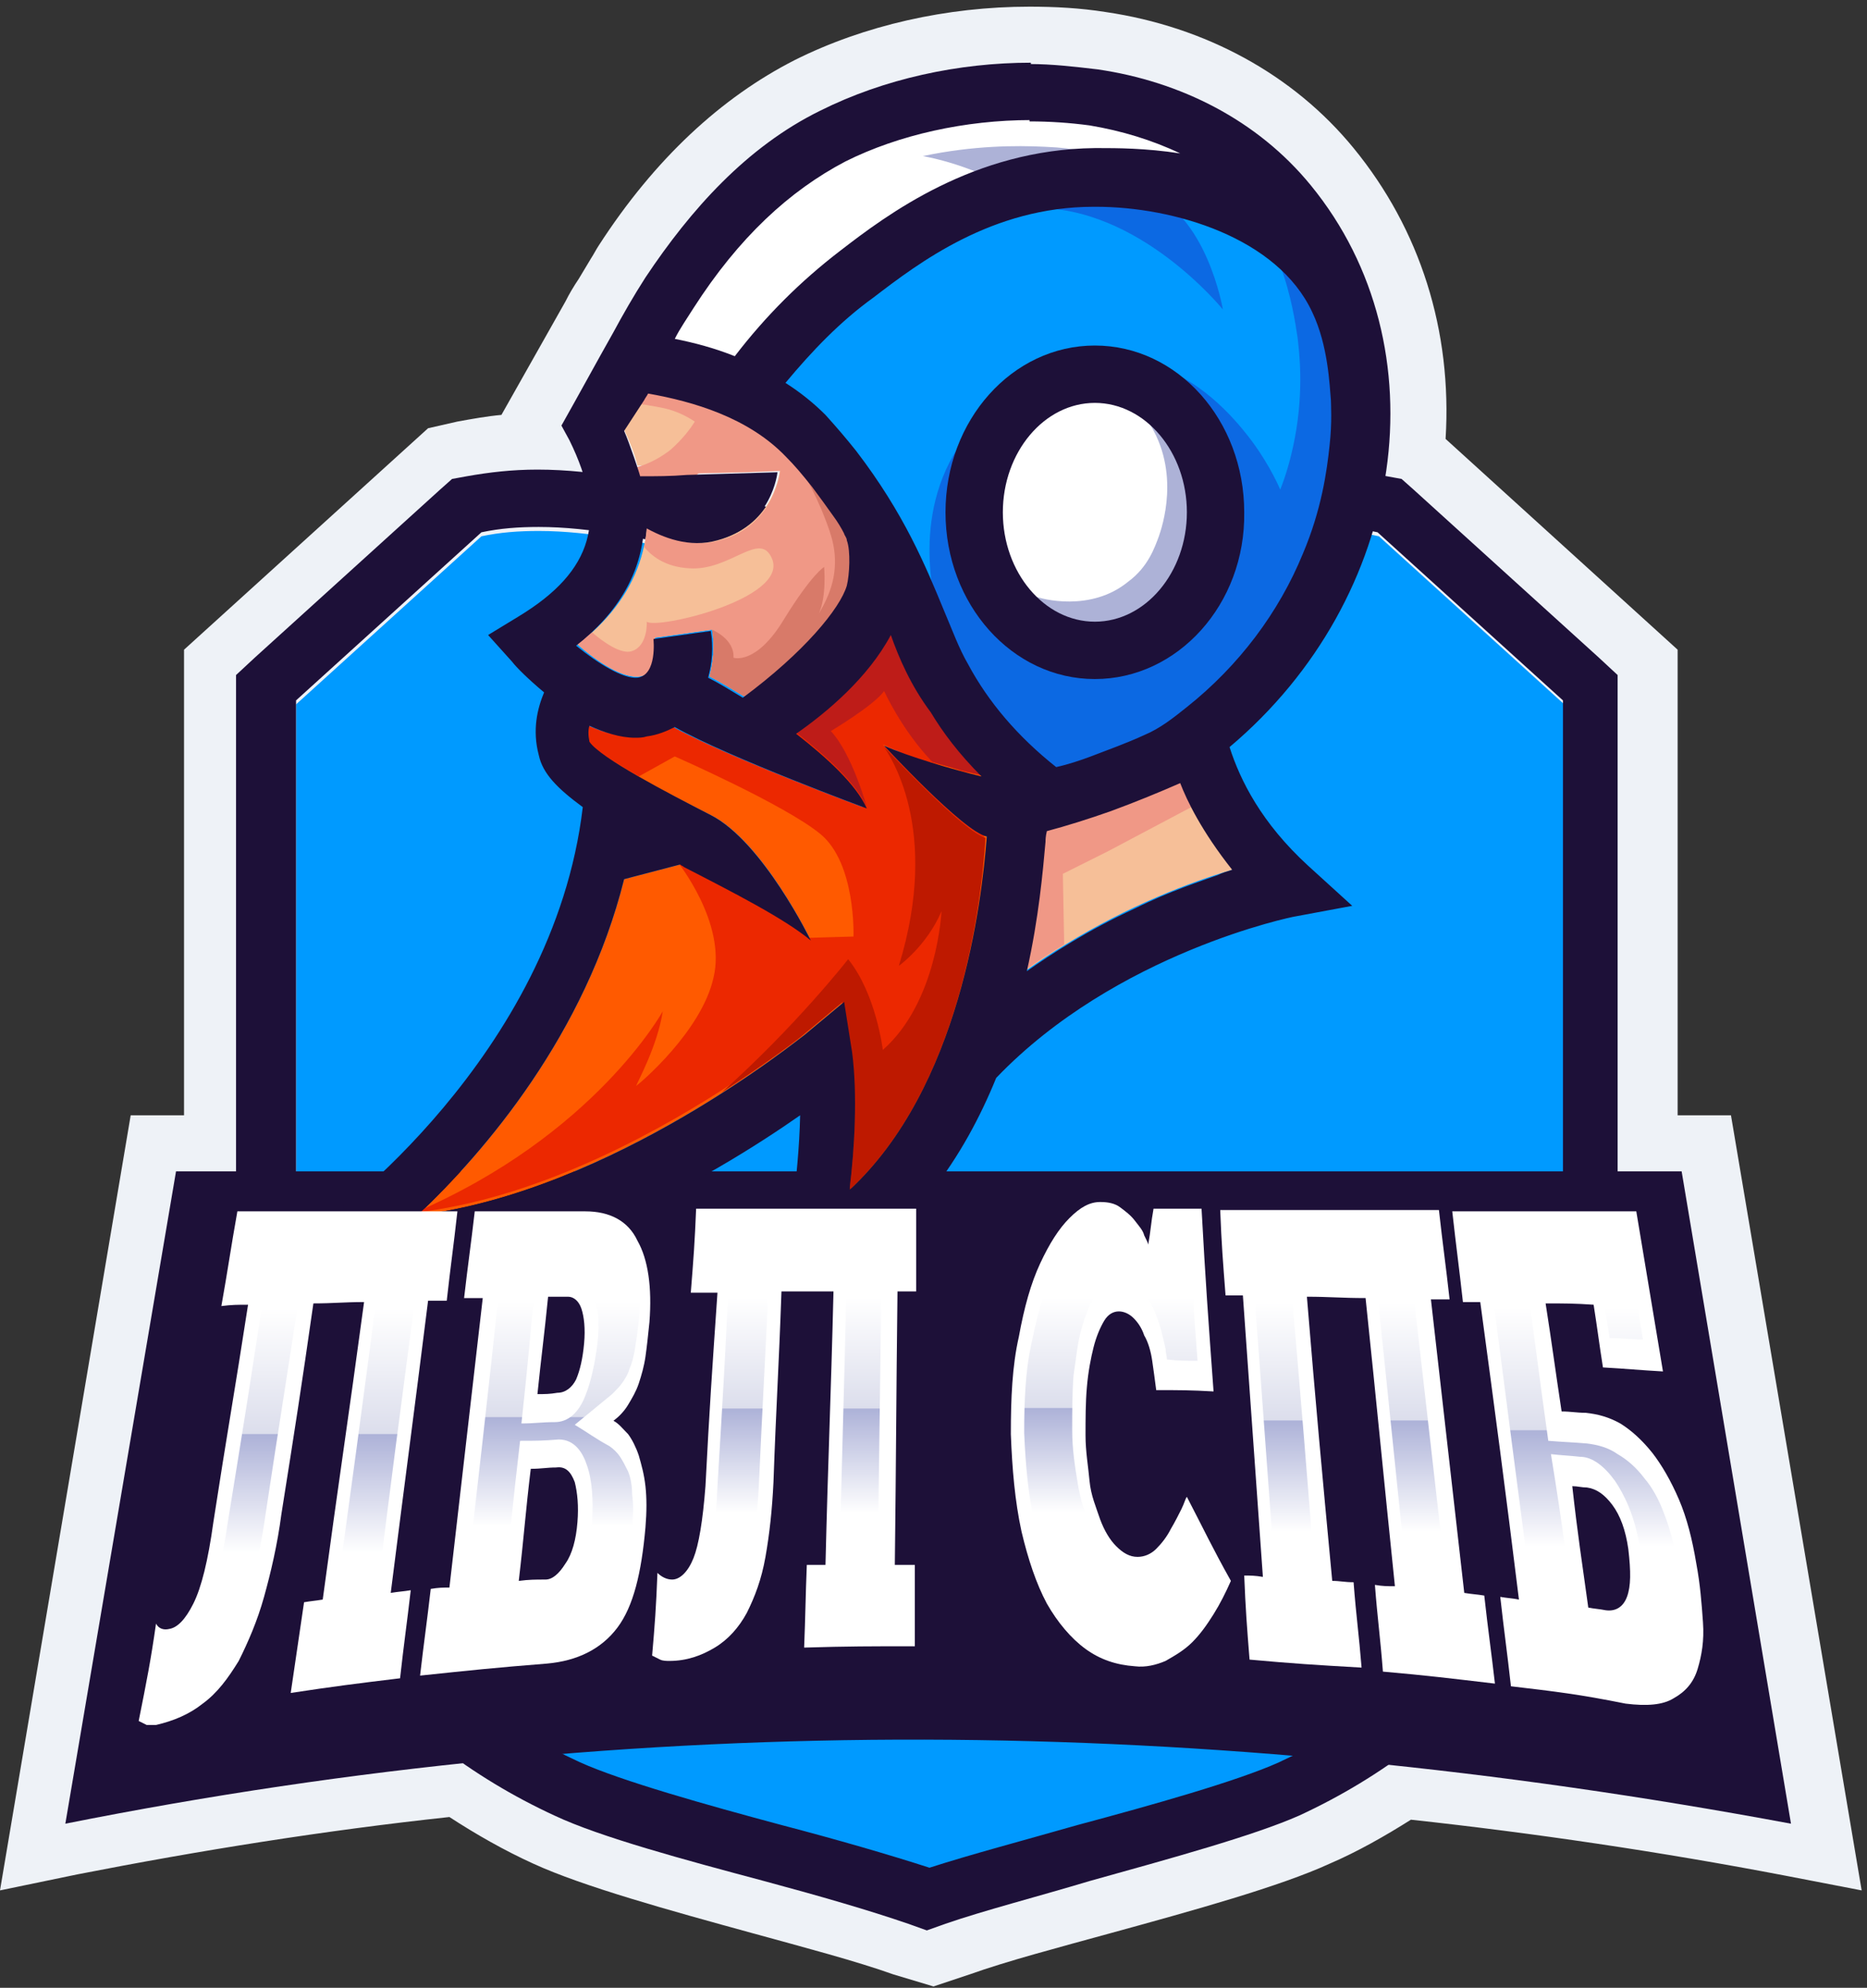
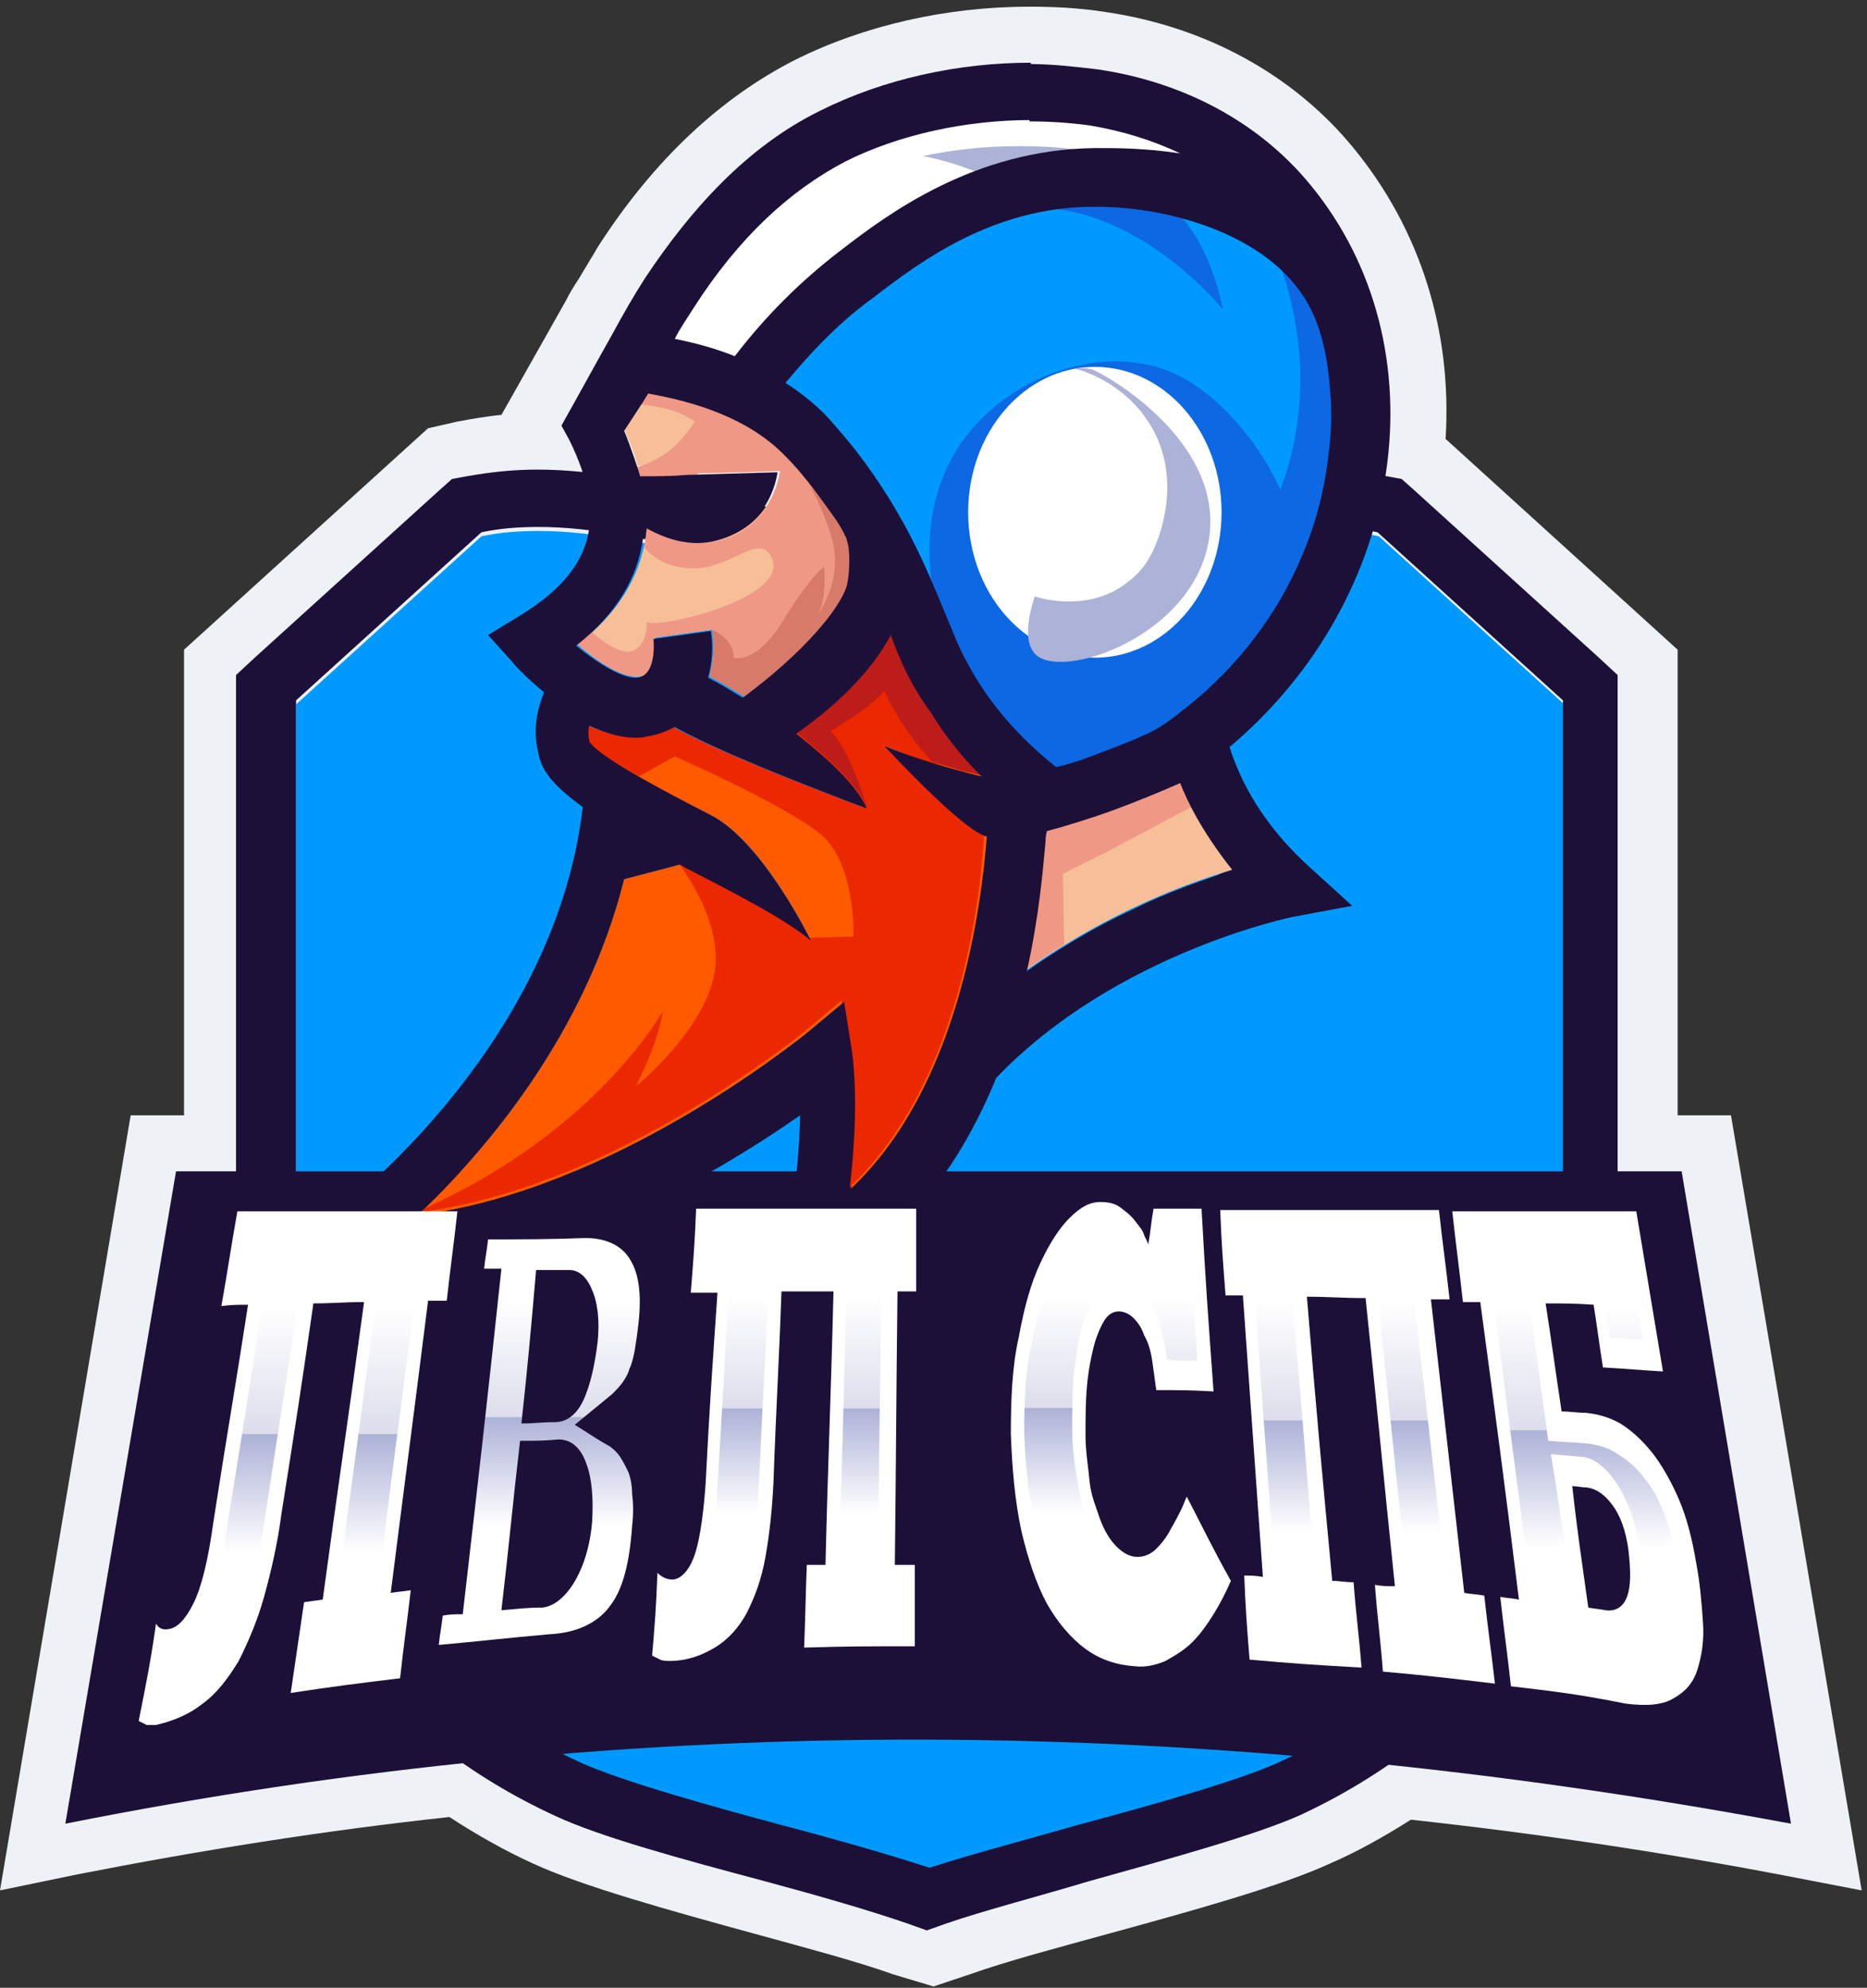
<svg xmlns="http://www.w3.org/2000/svg" width="140" height="149" viewBox="0 0 140 149" fill="none">
  <rect x="0" y="0" width="140" height="149" fill="#333333" stroke="none" />
  <path d="M67 148C64.2 147 60.4 146 56.4 144.9C50.2 143.2 43.7 141.4 40 139.7C37.8 138.7 35.7 137.5 33.7 136.2C24.4 137.2 15 138.7 5.8 140.5L0 141.7L9.8 83.6H13.8V48.7L32.1 32.1L34.3 31.6C35.4 31.4 36.5 31.2 37.6 31.1L42.4 22.6C42.7 22 43 21.5 43.4 20.9L44.3 19.4C44.5 19.1 44.7 18.7 44.9 18.4C49.1 11.9 54.1 7.3 59.6 4.5C64.8 1.9 71 0.5 77.2 0.5C79.1 0.5 81 0.6 82.9 0.9C90.4 2 97 5.6 101.5 11.1C106.5 17.2 108.9 24.8 108.4 32.9L125.8 48.7V83.6H129.8L139.6 141.7L133.9 140.6C124.5 138.8 115 137.4 105.8 136.4C103.9 137.6 101.8 138.8 99.7 139.7C96 141.4 89.5 143.2 83.3 144.9C79.3 146 75.5 147 72.7 148L70 148.9L67 148Z" fill="#EEF2F7" />
  <path d="M69.7 140.3C66.6 139.3 62.8 138.2 58.6 137.1C53 135.6 46.6 133.8 43.5 132.4C32.1 127.2 24.2 117.4 22.2 106.3V52.8L36.1 40.2C37.5 39.9 38.9 39.8 40.4 39.8C44.3 39.8 48.5 40.7 53 41.7C58.2 42.8 63.6 44 69.4 44H70.1C75.9 44 81.3 42.8 86.5 41.7C91 40.7 95.2 39.8 99.1 39.8C100.7 39.8 102.1 39.9 103.4 40.2L117.3 52.8V106.3C115.3 117.5 107.3 127.2 96 132.4C92.9 133.8 86.5 135.6 80.9 137.1C76.6 138.2 72.8 139.3 69.7 140.3Z" fill="#009AFF" />
  <path d="M99 39.5C100.6 39.5 102 39.6 103.3 39.9L117.2 52.5V106C115.2 117.2 107.2 126.9 95.9 132.1C92.8 133.5 86.4 135.3 80.8 136.8C76.6 138 72.8 139 69.7 140C66.6 139 62.8 137.9 58.6 136.8C53 135.3 46.6 133.5 43.5 132.1C32.1 126.9 24.2 117.1 22.2 106V52.5L36.1 39.9C37.5 39.6 38.9 39.5 40.4 39.5C44.3 39.5 48.5 40.4 53 41.4C58.2 42.5 63.6 43.7 69.4 43.7H70.1C75.9 43.7 81.3 42.5 86.5 41.4C90.9 40.5 95.1 39.5 99 39.5ZM99 35.2C94.6 35.2 90.2 36.2 85.5 37.2C80.5 38.3 75.4 39.4 70 39.4H69.3C63.9 39.4 58.8 38.3 53.8 37.2C49.1 36.2 44.7 35.2 40.3 35.2C38.4 35.2 36.7 35.4 35 35.7L33.9 35.9L33 36.7L19.1 49.3L17.7 50.6V52.5V106V106.4L17.8 106.8C20.1 119.3 29 130.3 41.6 136.1C45 137.7 51.3 139.4 57.3 141C61.4 142.1 65.2 143.2 68.1 144.2L69.5 144.7L70.9 144.2C73.8 143.2 77.7 142.2 81.7 141C87.8 139.3 94 137.6 97.4 136.1C110 130.3 118.9 119.3 121.2 106.8L121.3 106.4V106V52.5V50.6L119.9 49.3L106 36.7L105.1 35.9L104 35.7C102.6 35.4 100.9 35.2 99 35.2Z" fill="#1D1038" />
  <path d="M13.2 87.8H126.1L134.3 136.7C90.3 128.5 48.1 128.1 4.9 136.7L13.2 87.8Z" fill="#1D1038" />
  <path d="M91.3 56.3C89.8 57.5 88.3 58.5 88.3 58.5C86.6 59.3 84.8 60.1 82.7 60.8C81 61.4 79.4 61.9 77.9 62.3C72.7 58.7 70.1 54.9 68.7 52.2C66.5 47.9 65.7 43.2 61 37.3C60.2 36.3 59.8 35.8 59.1 35.1C54.7 30.7 46.9 30.3 44.2 30.3C45.1 28.2 46.6 25.4 48.7 22.1C52 17.2 55.2 13.9 55.9 13.3C63.5 6.6 86.4 0.2 98.2 14.5C108 26.4 104.9 45.1 91.3 56.3Z" fill="#009AFF" />
  <path d="M48.7 25.7C46.9 21.1 55.2 14.7 56.4 13.7C63.6 8.1 71.5 7.6 73.9 7.5C82.3 7.1 90.6 10 90.5 11.3C90.4 12 88.2 11.9 83.7 12.8C76 14.3 66.2 16.2 61.1 22.9C58.9 25.8 58.8 28.1 56.3 28.9C53.6 29.8 49.7 28.2 48.7 25.7Z" fill="white" />
  <path d="M68.7 18.9C68.5 18.6 71.1 16.4 74.6 15.1C77.7 14 80.4 14 82 14C83.9 14 84.9 14 85.9 14.4C90.5 16 91.7 23.2 91.7 23.2C91.7 23.2 85.4 15.4 77.5 15.6C72.6 15.8 68.9 19.3 68.7 18.9Z" fill="#0C69E3" />
  <path d="M84.8 14.4C86.9 14.6 88.1 15.8 88.2 15.7C88.3 15.5 86.2 12.9 82.7 11.7C82 11.5 80.9 11.1 78.3 11C76.2 10.9 73 10.9 69.2 11.7C70.3 11.9 71.8 12.3 73.5 13C76.8 14.4 77.4 15.7 79.3 15.5C80.5 15.4 81 14.8 83.2 14.5C83.7 14.4 84.2 14.4 84.8 14.4Z" fill="#ADB2D7" />
  <path d="M87.6 27.8C90.9 29.1 93.3 32.3 93.9 33.1C95.3 35 96 36.7 96 36.7C96.4 35.7 96.8 34.4 97.1 32.8C97.8 29.1 97.4 26.2 97.3 25.3C97 23.3 96 16.5 91.8 14.9C91.6 14.8 91.4 14.8 91.3 14.7C93.4 15.3 96.7 16.7 99.2 19.8C104.2 26 102.1 34.5 100.9 39C100.3 41.4 97.9 50.4 89.7 56C88.3 57 81.8 61.5 77.9 59.2C77.3 58.9 76.8 58.4 74.3 53.9C71.9 49.5 70.7 47.3 70.4 46.3C70.1 45.2 68.1 38.1 72.6 32.5C76.3 27.9 82.8 25.9 87.6 27.8Z" fill="#0C69E3" />
  <path d="M92.4 65.2C89.3 66.1 84.6 67.9 79.9 70.8C78.9 71.4 78 72 77 72.7C77.9 68.7 78.2 65.2 78.4 63C81.2 62.7 82.3 61.2 82.6 60.7L83.2 59.6L83.7 58.6C84.1 58.4 86.3 57.2 88.7 58.1C91.1 59.1 92.8 62 92.4 65.2Z" fill="#F6BF98" />
  <path d="M83.1 63.8L79.7 65.5L79.8 70.8C78.8 71.4 77.9 72 76.9 72.7C77.8 68.7 78.1 65.2 78.3 63C78.3 62.8 78.3 61.7 79.1 60.9C79.3 60.7 79.7 60.3 80.5 60.2C81.5 60.1 82.3 60.6 82.4 60.7L83 59.6C83.1 59.6 83.3 59.7 83.6 59.7C85.8 59.9 87.1 57.4 88.6 57.8C89 57.9 89.5 58.2 90 59.2C90 59.4 89.9 60.2 89.9 60.2L83.1 63.8Z" fill="#F09886" />
  <path d="M67.9 56.5C67.3 56.3 66.7 56.1 66.3 55.9C66.3 55.9 72.3 62.4 74 62.7C73.7 67.7 72.1 81.5 63.8 89.2C64.2 86 64.4 82 63.9 78.9L63.3 75.1L60.3 77.6C60.1 77.7 46 89.3 31.3 91.1C36.4 86.3 43.9 77.5 46.8 65.9L51 64.8C51.1 64.9 51.2 64.9 51.3 65C55 66.9 58.9 68.9 60.8 70.5C60.6 70.1 57.1 63 53.3 61.1C51.7 60.3 49.8 59.3 48.1 58.4C46.2 57.3 44.6 56.3 44.1 55.7C44 55.2 44 54.8 44.1 54.5C45.2 55 46.4 55.4 47.5 55.4C47.8 55.4 48.1 55.4 48.4 55.3C49.2 55.2 49.9 54.9 50.5 54.6C54.6 56.9 64.9 60.7 64.9 60.7C64.1 58.9 61.9 56.9 59.6 55.1C61.9 53.5 65 50.9 66.7 47.7C67.1 48.9 67.8 50.1 68.6 51.3C71.1 54.7 73.3 57.1 75.1 58.7C75 58.7 74.9 58.7 74.8 58.6C74.5 58.5 74.2 58.4 73.7 58.3C73.5 58.3 73.4 58.2 73.2 58.2C72.9 58.1 72.6 58 72.3 58C72.2 58 72.1 57.9 72 57.9C71.7 57.8 71.4 57.7 71 57.6C70.6 57.5 70.2 57.4 69.8 57.3C69.3 57.2 68.8 57 68.4 56.9C68.3 56.6 68.1 56.6 67.9 56.5Z" fill="#FF5A00" />
  <path d="M54.5 30.8C53.2 31.8 51.6 33.1 50.5 33.9C50 34.2 49.6 34.5 49.4 34.6C48.9 34.8 48.4 34.9 47.8 34.9C47.6 34 47.2 33.1 46.8 32.2L47.8 30.6L48.2 29.9C48.6 30.1 49 30.2 49.5 30.2C50.8 30.3 52.5 30.5 54.5 30.8Z" fill="#F6BF98" />
  <path d="M63.6 43.8C62.7 47.3 58.4 50.6 55.8 52.2C54.8 51.6 54 51.1 53.2 50.7C53.5 49.6 53.6 48.4 53.4 47.2L49.1 47.8C49.1 47.8 49.4 50.5 48 50.7C46.8 50.9 44.9 49.7 43.3 48.3C43.7 48 44 47.7 44.4 47.4C46.5 45.5 47.8 43.3 48.3 40.9C48.4 40.4 48.5 39.9 48.5 39.4C49.4 39.9 50.6 40.4 51.9 40.6C52.6 40.7 53.3 40.6 54 40.4C58.1 39.3 58.5 35.2 58.5 35.2L51.7 35.4L58.1 31.4C59.1 31.7 60.1 31.9 61.2 32.3L60.6 35L60.3 36.5L61.6 37.3C61.8 37.7 64.6 39.7 63.6 43.8Z" fill="#F6BF98" />
  <path d="M49.8 30.6C49.3 30.5 48.8 30.4 48.7 30.4C48.3 30.3 47.9 30.3 47.6 30.3C47.9 30 48.2 29.7 48.6 29.4C48.7 29.2 48.9 28.8 49.3 28.6C49.7 28.4 50.2 28.6 50.5 28.7C52.6 29.4 53.1 29.7 53.1 29.7C54.9 30.8 56.5 31.8 57.4 32.5C56.4 32.8 54.9 33.4 53.4 34.6C51.6 36 51 37.2 49.7 37.3C49 37.3 48.1 37 46.9 35.2C47.6 35.1 48.9 34.8 50.3 33.7C51.2 32.9 51.8 32.1 52.1 31.6C51.5 31.2 50.7 30.8 49.8 30.6Z" fill="#F09886" />
  <path d="M63.6 43.8C62.7 47.3 58.4 50.6 55.8 52.2C54.8 51.6 54 51.1 53.2 50.7C53.5 49.6 53.6 48.4 53.4 47.2L49.1 47.8C49.1 47.8 49.4 50.5 48 50.7C46.8 50.9 44.9 49.7 43.3 48.3C43.7 48 44 47.7 44.4 47.4C45.2 48.1 46.6 49.1 47.4 48.8C48.6 48.4 48.5 46.6 48.5 46.6C49.2 47.2 59.1 44.9 57.9 41.9C57 39.7 54.8 42.8 51.7 42.6C49.8 42.5 48.8 41.6 48.3 41C48.4 40.5 48.5 40 48.5 39.5C49.9 40.3 51.9 41.1 54 40.5C58.1 39.4 58.5 35.3 58.5 35.3L55.9 35.4L51.7 35.5L58.1 31.5C59.1 31.8 60.1 32 61.2 32.4L61 33.4L60.6 35.2C60.9 35.6 61.2 36 61.5 36.4C61.8 36.6 62.1 36.9 62.4 37.1C62.8 37.8 63.3 38.8 63.6 40.2C63.6 40.8 64 42.2 63.6 43.8Z" fill="#F09886" />
  <path d="M63.6 43.8C63.1 45.9 61.9 47.2 60.3 48.7C58.8 50.2 57.1 51.4 55.8 52.2C54.8 51.6 54 51.1 53.2 50.7C53.5 49.6 53.6 48.4 53.4 47.2C53.4 47.2 55.1 47.9 55 49.3C55 49.3 56.7 49.9 58.8 46.4C60.9 43 61.8 42.5 61.8 42.5C61.8 42.5 62 44.7 61.4 46C61.8 45.3 62.5 44.1 62.6 42.5C62.7 40.9 62.2 39.7 61.6 38.2C61.2 37.3 60.6 35.9 59.6 34.5C60.4 35.1 61.2 35.8 62 36.4C62.5 37.1 63.1 38.2 63.4 39.8C63.7 40.5 64 42 63.6 43.8Z" fill="#D87A69" />
  <path d="M66.6 56L66.2 55.8C66.7 56.3 72.2 62.2 73.8 62.6C73.5 67.6 71.9 81.4 63.6 89.1C64 85.9 64.2 81.9 63.7 78.8L63.1 75L60.1 77.5C60 77.6 57.7 79.4 54 81.8C48.5 85.3 39.9 89.9 31.1 90.9C44.6 85.1 49.7 75.8 49.7 75.8C49.3 78.4 47.8 81.1 47.7 81.4C48 81.2 52.6 77.3 53.5 73.3C54.5 69.2 50.8 64.6 50.8 64.6C50.9 64.7 51 64.7 51.1 64.8C54.8 66.7 58.7 68.7 60.6 70.3L64 70.2C64 70.2 64.2 64.7 61.5 62.5C58.8 60.3 50.6 56.7 50.6 56.7L47.9 58.2C46 57.1 44.4 56.1 43.9 55.5C43.8 55 43.8 54.6 43.9 54.3C45 54.8 46.2 55.2 47.3 55.2C47.6 55.2 47.9 55.2 48.2 55.1C49 55 49.7 54.7 50.3 54.4C54.4 56.7 64.7 60.5 64.7 60.5C63.9 58.7 61.7 56.7 59.4 54.9C61.7 53.3 64.8 50.7 66.5 47.5C66.9 48.7 67.6 49.9 68.4 51.1C70.9 54.5 73.1 56.9 74.9 58.5C74.8 58.5 74.7 58.5 74.6 58.4C74.3 58.3 74 58.3 73.5 58.1C73.3 58.1 73.2 58 73 58C72.7 57.9 72.4 57.9 72.1 57.8C72 57.8 71.9 57.7 71.8 57.7C71.5 57.6 71.2 57.5 70.8 57.4C70.4 57.3 70 57.2 69.6 57.1C69.1 57 68.6 56.8 68.2 56.7C68 56.6 67.8 56.6 67.6 56.5C67.5 56.3 67 56.2 66.6 56Z" fill="#EC2800" />
  <path d="M75.2 58.5C74.4 58.3 72.1 57.8 69.9 57.1C67.6 54.7 66.3 51.8 66.3 51.8C65.5 52.9 62.3 54.8 62.3 54.8C63.9 56.5 65 60.5 65 60.5C64.2 58.7 62 56.7 59.7 54.9C62 53.3 65.1 50.7 66.8 47.5C67.2 48.7 67.9 49.9 68.7 51.1C71.2 54.5 73.4 56.9 75.2 58.5Z" fill="#BE1C18" />
-   <path d="M63.7 89.2C64.1 86 64.3 82 63.8 78.9L63.2 75.1L60.2 77.6C60.1 77.7 57.8 79.5 54.1 81.9C59.7 76.9 63.6 71.9 63.6 71.9C65.7 74.5 66.2 78.7 66.2 78.7C70.3 75.1 70.6 68.3 70.6 68.3C69.5 70.9 67.4 72.4 67.4 72.4C70.6 62 66.6 56.5 66.3 56C66.8 56.5 72.3 62.4 73.9 62.8C73.6 67.7 72 81.5 63.7 89.2Z" fill="#BE1900" />
-   <path d="M82.1 49.3C87.347 49.3 91.6 44.42 91.6 38.4C91.6 32.38 87.347 27.5 82.1 27.5C76.853 27.5 72.6 32.38 72.6 38.4C72.6 44.42 76.853 49.3 82.1 49.3Z" fill="white" />
+   <path d="M82.1 49.3C87.347 49.3 91.6 44.42 91.6 38.4C91.6 32.38 87.347 27.5 82.1 27.5C76.853 27.5 72.6 32.38 72.6 38.4C72.6 44.42 76.853 49.3 82.1 49.3" fill="white" />
  <path d="M81.9 27.7C81.6 27.6 81.2 27.6 81.2 27.6C81 27.6 80.7 27.6 80.5 27.6C81.3 27.8 84.2 28.7 86.1 31.6C88.6 35.4 87.1 39.6 86.9 40.2C86.6 41 86.1 42.5 84.6 43.6C81.8 45.9 78.1 44.9 77.6 44.7C77 46.5 76.8 48.3 77.7 49.1C79.7 50.9 88.8 47.9 90.5 41.2C92.5 33.2 82.4 27.8 81.9 27.7Z" fill="#ADB2D7" />
-   <path d="M82.1 50.9C75.9 50.9 70.9 45.3 70.9 38.4C70.9 31.5 75.9 25.9 82.1 25.9C88.3 25.9 93.3 31.5 93.3 38.4C93.4 45.3 88.3 50.9 82.1 50.9ZM82.1 30.2C78.3 30.2 75.2 33.9 75.2 38.4C75.2 42.9 78.3 46.6 82.1 46.6C85.9 46.6 89 42.9 89 38.4C89 33.9 85.9 30.2 82.1 30.2Z" fill="#1D1038" />
  <path d="M92.2 56C105.5 44.8 108.2 26 98.3 13.9C94.3 9 88.5 6.1 82.3 5.2C80.6 5 78.9 4.8 77.2 4.8V9.1C78.7 9.1 80.2 9.2 81.7 9.4C84.1 9.8 86.4 10.5 88.5 11.5C85.9 11.1 83.7 11.1 82.4 11.1C82.3 11.1 82.2 11.1 82.1 11.1C73 11.2 66.5 16.1 63 18.8C60 21.1 57.4 23.7 55.1 26.7C53.6 26.1 52.1 25.7 50.6 25.4C51 24.6 51.5 23.9 52 23.1C55.4 17.8 59.2 14.3 63.4 12.1C67.4 10.1 72.4 9 77.3 9V4.7C71.9 4.7 66.3 5.9 61.5 8.3C56 11 51.8 15.7 48.4 20.8C47.5 22.2 46.7 23.6 46 24.9C44.7 27.2 43.4 29.6 42.1 31.9L42.7 33C45.6 38.9 44.5 42.8 38.9 46.2L36.6 47.6L38.4 49.6C38.7 50 39.6 50.9 40.8 51.9C40.3 53.1 39.9 54.7 40.4 56.6C40.7 58 41.8 59.1 43.7 60.5C41.5 79.2 24.5 91.5 24.3 91.6L19.4 95.1L25.3 95.6C39.3 96.8 53.7 88 60 83.6C59.9 88.3 59 93.6 58.9 93.7L58.1 98.2L62.1 96C68.4 92.5 72.3 86.7 74.7 80.8C83.7 71.4 97 68.7 97.1 68.7L101.4 67.9L98.1 64.9C94.6 61.7 93 58.5 92.2 56ZM65.5 22.3C68.9 19.7 74.4 15.5 82 15.5C82.1 15.5 82.1 15.5 82.2 15.5C88 15.5 95.8 17.8 98.4 23.4C99.6 25.9 99.7 28.9 99.8 30C99.8 30.3 99.9 31.6 99.7 33.4C99.5 35.3 99.1 38.2 97.7 41.5C95.9 45.9 92.9 49.9 89 53C88 53.8 87 54.6 85.8 55.1C84.5 55.7 83.1 56.2 81.8 56.7C81 57 80.1 57.3 79.2 57.5C76.3 55.2 74.1 52.6 72.6 49.8C71.9 48.6 71.4 47.2 70.8 45.8C69.4 42.4 67.8 38.5 64.2 33.8C63.4 32.8 62.8 32.1 61.9 31.1C61 30.2 60 29.4 58.9 28.7C60.9 26.3 63 24.1 65.5 22.3ZM43.2 48.4C46.4 45.9 48.1 42.9 48.3 39.5C49.7 40.3 51.7 41.1 53.8 40.5C57.9 39.4 58.3 35.4 58.3 35.4L51.5 35.6C50.3 35.7 49.2 35.7 48 35.7C48 35.6 47.2 33.2 46.8 32.3L48.3 30C48.4 29.8 48.5 29.7 48.6 29.5C52 30.1 56.1 31.3 58.9 34.2C59.6 34.9 60.1 35.5 60.9 36.5C61.5 37.3 62 38 62.5 38.7C62.8 39.1 63.1 39.6 63.3 40C63.3 40.1 63.5 40.3 63.5 40.5C63.8 41.3 63.7 43.1 63.5 43.9C63 45.6 60.3 48.9 55.7 52.3C54.7 51.7 53.9 51.2 53.1 50.8C53.4 49.7 53.5 48.5 53.3 47.3L49 47.9C49 47.9 49.3 50.6 47.8 50.8C46.7 50.9 44.8 49.7 43.2 48.4ZM63.7 89.2C64.1 86 64.3 82 63.9 78.9L63.3 75.1L60.3 77.6C60.1 77.7 46 89.3 31.3 91.1C36.4 86.3 43.9 77.5 46.8 65.9L51 64.8C51.1 64.9 51.2 64.9 51.3 65C55 66.9 58.9 68.9 60.8 70.5C60.8 70.5 57.2 63.1 53.3 61.1C50 59.4 45 56.8 44.2 55.6C44.1 55.1 44.1 54.7 44.2 54.4C45.3 54.9 46.5 55.3 47.6 55.3C47.9 55.3 48.2 55.3 48.5 55.2C49.3 55.1 50 54.8 50.6 54.5C54.7 56.8 65 60.6 65 60.6C64.2 58.8 62 56.8 59.7 55C62 53.4 65.1 50.8 66.8 47.6C67.4 49.3 68.3 51.4 69.8 53.4C70.7 54.9 71.9 56.5 73.6 58.2C71.5 57.7 68.1 56.7 66.3 55.9C66.3 55.9 72.3 62.4 74 62.7C73.6 67.7 72 81.5 63.7 89.2ZM91.3 65.6C90.2 66 87.7 66.8 85.1 68.1C81.6 69.7 78.7 71.6 77 72.8C77.9 68.8 78.2 65.3 78.4 63.1C78.4 63 78.4 62.7 78.5 62.3C80 61.9 81.6 61.4 83.3 60.8C85.2 60.1 86.9 59.4 88.5 58.7C89 60 90.1 62.3 92.4 65.2C92.1 65.3 91.7 65.4 91.3 65.6Z" fill="#1D1038" />
  <path d="M11.7 121.7C11.9 122.1 12.3 122.2 12.7 122.1C13.3 122 13.9 121.4 14.5 120.2C15.1 119 15.6 117 16 114.1C17 107.6 17.6 104.3 18.6 97.8C17.8 97.8 17.4 97.8 16.6 97.9C17.1 95.1 17.3 93.6 17.8 90.8C24.4 90.8 27.7 90.8 34.3 90.8C34 93.5 33.8 94.8 33.5 97.5C32.9 97.5 32.6 97.5 32.1 97.5C31 106.3 30.4 110.7 29.3 119.4C29.9 119.3 30.2 119.3 30.8 119.2C30.5 121.8 30.3 123.1 30 125.8C26.7 126.2 25.1 126.4 21.8 126.9C22.2 124.2 22.4 122.8 22.8 120.1C23.4 120 23.6 120 24.2 119.9C25.4 111 26.1 106.5 27.3 97.6C25.8 97.6 25 97.7 23.5 97.7C22.6 104 22.1 107.2 21.1 113.5C20.8 115.8 20.3 117.9 19.8 119.7C19.3 121.5 18.6 123.1 17.9 124.5C17.1 125.8 16.3 126.9 15.2 127.7C14.2 128.5 13 129 11.7 129.3C11.5 129.3 11.2 129.3 11 129.3C10.8 129.2 10.6 129.1 10.4 129C11 126 11.3 124.5 11.7 121.7Z" fill="white" />
-   <path d="M31.5 125.6C31.8 123 32 121.7 32.3 119.1C32.9 119 33.2 119 33.7 119C34.7 110.3 35.2 106 36.2 97.3C35.7 97.3 35.4 97.3 34.8 97.3C35.1 94.7 35.3 93.4 35.6 90.8C38.9 90.8 40.6 90.8 43.9 90.8C45.7 90.8 47.1 91.5 47.8 93C48.6 94.4 48.9 96.5 48.7 99.1C48.6 100.1 48.5 101 48.4 101.7C48.3 102.4 48.1 103.1 47.9 103.7C47.7 104.3 47.4 104.8 47.1 105.3C46.8 105.8 46.4 106.2 46 106.5C46.4 106.7 46.7 107.1 47.1 107.5C47.4 107.9 47.7 108.5 47.9 109.1C48.1 109.8 48.3 110.5 48.4 111.4C48.5 112.3 48.5 113.3 48.4 114.5C48.1 117.9 47.5 120.4 46.3 122C45.1 123.6 43.3 124.5 41 124.7C37.2 125 35.3 125.2 31.5 125.6ZM40.3 104.5C40.9 104.5 41.2 104.5 41.8 104.4C42.4 104.4 42.9 104 43.2 103.4C43.5 102.7 43.7 101.8 43.8 100.7C43.9 99.6 43.8 98.7 43.6 98.1C43.4 97.5 43 97.2 42.6 97.2C42 97.2 41.7 97.2 41.1 97.2C40.8 100.2 40.6 101.6 40.3 104.5ZM38.9 118.5C39.7 118.4 40.1 118.4 40.9 118.4C41.4 118.4 41.9 118 42.4 117.2C42.9 116.5 43.2 115.4 43.3 114.1C43.4 112.9 43.3 111.9 43.1 111.1C42.8 110.3 42.4 109.9 41.7 110C41 110 40.6 110.1 39.8 110.1C39.4 113.4 39.3 115.1 38.9 118.5Z" fill="white" />
  <path d="M49.3 117.9C49.6 118.2 50 118.4 50.4 118.4C51 118.4 51.6 117.8 52 116.8C52.4 115.8 52.7 114 52.9 111.4C53.2 105.6 53.4 102.7 53.8 96.9C53 96.9 52.6 96.9 51.8 96.9C52 94.4 52.1 93.1 52.2 90.6C58.8 90.6 62.1 90.6 68.7 90.6C68.7 93.1 68.7 94.3 68.7 96.8C68.1 96.8 67.8 96.8 67.3 96.8C67.2 105 67.2 109.1 67.1 117.3C67.7 117.3 68 117.3 68.6 117.3C68.6 119.8 68.6 121 68.6 123.4C65.3 123.4 63.6 123.4 60.3 123.5C60.4 121 60.4 119.8 60.5 117.3C61.1 117.3 61.3 117.3 61.9 117.3C62.1 109.1 62.3 105 62.5 96.8C61 96.8 60.2 96.8 58.6 96.8C58.4 102.5 58.2 105.4 58 111.1C57.9 113.2 57.7 115 57.4 116.7C57.1 118.4 56.6 119.7 56 120.9C55.4 122 54.6 122.9 53.6 123.5C52.6 124.1 51.5 124.5 50.2 124.5C50 124.5 49.7 124.5 49.5 124.4C49.3 124.3 49.1 124.2 48.9 124.1C49.1 121.8 49.2 120.5 49.3 117.9Z" fill="white" />
  <path d="M75.8 107.5C75.8 104.8 75.9 102.4 76.4 100.2C76.8 98 77.3 96.2 78 94.7C78.7 93.2 79.4 92.1 80.2 91.3C81 90.5 81.7 90.1 82.5 90.1C83.1 90.1 83.6 90.2 84 90.5C84.4 90.8 84.8 91.1 85.1 91.5C85.4 91.9 85.7 92.2 85.8 92.6C86 93 86.1 93.2 86.1 93.3C86.3 92.2 86.3 91.7 86.5 90.6C87.9 90.6 88.6 90.6 90.1 90.6C90.4 96.1 90.6 98.8 91 104.3C89.3 104.2 88.4 104.2 86.7 104.2C86.6 103.4 86.5 102.7 86.4 102C86.3 101.3 86.1 100.6 85.8 100.1C85.6 99.5 85.3 99.1 85 98.8C84.7 98.5 84.3 98.3 83.9 98.3C83.5 98.3 83.1 98.5 82.8 99C82.5 99.5 82.2 100.2 82 101C81.8 101.8 81.6 102.8 81.5 104C81.4 105.1 81.4 106.4 81.4 107.6C81.4 108.8 81.6 109.9 81.7 111C81.8 112.1 82.2 113 82.5 113.9C82.8 114.7 83.2 115.4 83.7 115.9C84.2 116.4 84.7 116.7 85.3 116.7C85.8 116.7 86.3 116.5 86.7 116.1C87.1 115.7 87.5 115.2 87.8 114.6C88.1 114.1 88.4 113.5 88.6 113.1C88.8 112.7 88.9 112.3 89 112.2C90.3 114.7 90.9 116 92.3 118.5C91.9 119.4 91.5 120.2 91 121C90.5 121.8 90 122.5 89.4 123.1C88.8 123.7 88.1 124.1 87.4 124.5C86.7 124.8 85.9 125 85.1 124.9C83.7 124.8 82.5 124.4 81.4 123.6C80.3 122.8 79.3 121.6 78.5 120.2C77.7 118.7 77.1 116.9 76.6 114.8C76.1 112.5 75.9 110.1 75.8 107.5Z" fill="white" />
  <path d="M93.7 124.4C93.5 121.9 93.4 120.6 93.3 118.1C93.8 118.1 94.1 118.1 94.7 118.2C94.1 109.8 93.8 105.6 93.2 97.1C92.7 97.1 92.4 97.1 91.9 97.1C91.7 94.5 91.6 93.3 91.5 90.7C98.1 90.7 101.3 90.7 107.9 90.7C108.2 93.4 108.4 94.7 108.7 97.4C108.1 97.4 107.9 97.4 107.3 97.4C108.3 106.2 108.8 110.6 109.8 119.4C110.4 119.5 110.7 119.5 111.3 119.6C111.6 122.3 111.8 123.6 112.1 126.2C108.7 125.8 107.1 125.6 103.7 125.3C103.5 122.7 103.3 121.4 103.1 118.8C103.7 118.9 104 118.9 104.6 118.9C103.7 110.2 103.3 105.9 102.4 97.3C100.6 97.3 99.7 97.2 98 97.2C98.7 105.7 99.1 110 99.9 118.5C100.5 118.5 100.8 118.6 101.5 118.6C101.7 121.2 101.9 122.5 102.1 125C98.6 124.8 97 124.7 93.7 124.4Z" fill="white" />
  <path d="M113.3 126.4C113 123.7 112.8 122.4 112.5 119.7C113.1 119.8 113.4 119.8 113.9 119.9C112.8 111 112.2 106.5 111 97.6C110.5 97.6 110.2 97.6 109.7 97.6C109.4 94.9 109.2 93.5 108.9 90.8C114.4 90.8 117.2 90.8 122.7 90.8C123.5 95.6 123.9 98 124.7 102.8C122.9 102.7 122 102.6 120.2 102.5C119.9 100.6 119.8 99.7 119.5 97.8C118.1 97.7 117.3 97.7 115.9 97.7C116.4 100.9 116.6 102.5 117.1 105.8C117.8 105.8 118.2 105.9 118.9 105.9C119.8 106 120.6 106.2 121.5 106.7C122.3 107.2 123.1 107.9 123.9 108.9C124.6 109.8 125.3 111 125.9 112.4C126.5 113.8 126.9 115.4 127.2 117.2C127.5 118.8 127.6 120.2 127.7 121.6C127.8 123 127.6 124.1 127.3 125.1C127 126.1 126.4 126.8 125.5 127.3C124.7 127.8 123.5 127.9 121.9 127.7C118.4 127 116.7 126.8 113.3 126.4ZM119.1 120.5C119.6 120.6 119.9 120.6 120.4 120.7C121.1 120.8 121.7 120.5 122 119.7C122.3 118.9 122.3 117.8 122.1 116.1C121.9 114.7 121.5 113.6 120.9 112.8C120.3 112 119.7 111.6 119 111.5C118.6 111.5 118.3 111.4 117.9 111.4C118.3 115 118.6 116.9 119.1 120.5Z" fill="white" />
  <path d="M12.2 126.9C12.1 126.9 12 126.9 12 126.9C12.2 125.9 12.2 125.4 12.4 124.4C13.4 124.2 14.4 123.2 15.2 121.4C16 119.8 16.6 117.4 17.1 114C18.3 106.6 18.9 102.9 20 95.5C19.2 95.5 18.8 95.5 18 95.6C18.2 94.6 18.2 94.1 18.4 93.2C24.3 93.1 27.2 93.1 33.1 93C33 93.9 32.9 94.4 32.8 95.3C32.2 95.3 32 95.3 31.4 95.3C30 105.9 29.3 111.1 28 121.7C28.6 121.6 28.9 121.6 29.5 121.5C29.4 122.4 29.3 122.8 29.2 123.7C26.8 124 25.6 124.1 23.2 124.4C23.3 123.5 23.4 123 23.5 122.1C24.1 122 24.3 122 24.9 121.9C26.4 111.2 27.1 105.9 28.5 95.3C26.2 95.3 25 95.4 22.7 95.4C21.6 102.7 21 106.3 19.9 113.6C19.6 115.7 19.2 117.6 18.7 119.2C18.3 120.7 17.8 121.9 17.2 123C16.6 124 15.9 124.9 15.1 125.5C14.4 126.3 13.3 126.7 12.2 126.9Z" fill="url(#paint0_linear_1916_1763)" />
  <path d="M32.9 123.3C33 122.4 33.1 122 33.2 121.1C33.8 121 34.1 121 34.7 121C35.9 110.6 36.5 105.4 37.6 95.1C37.1 95.1 36.8 95.1 36.3 95.1C36.4 94.2 36.5 93.8 36.6 92.9C39.5 92.9 41 92.9 43.9 92.8C45.5 92.8 46.7 93.4 47.3 94.5C47.9 95.5 48.1 97 47.9 99C47.8 99.9 47.7 100.6 47.6 101.2C47.5 101.7 47.4 102.2 47.2 102.6C47.1 103 46.9 103.3 46.7 103.6C46.5 103.9 46.2 104.2 45.9 104.5C44.8 105.4 44.2 105.9 43.1 106.8C44.1 107.4 44.6 107.8 45.7 108.4C46 108.6 46.3 108.9 46.5 109.2C46.7 109.5 46.9 109.9 47.1 110.3C47.3 110.8 47.4 111.4 47.4 112C47.5 112.7 47.5 113.5 47.4 114.4C47.2 117.2 46.7 119.1 45.8 120.3C44.9 121.6 43.3 122.4 41.2 122.5C37.8 122.8 36.2 123 32.9 123.3ZM37.6 120.7C38.8 120.6 39.5 120.5 40.7 120.5C41.5 120.4 42.3 119.8 43 118.7C43.5 117.9 44.2 116.4 44.4 114.1C44.5 112.4 44.4 110.9 44 109.8C43.7 108.9 43.1 107.9 41.9 107.9C40.7 108 40.2 108 39 108C38.4 113.1 38.2 115.6 37.6 120.7ZM39.1 106.7C40.1 106.7 40.6 106.6 41.6 106.6C42.6 106.6 43.4 105.9 43.9 104.6C44.3 103.6 44.6 102.3 44.8 100.7C45 99 44.8 97.6 44.4 96.7C44 95.7 43.4 95.2 42.7 95.2C41.7 95.2 41.2 95.2 40.2 95.2C39.8 99.8 39.6 102.1 39.1 106.7Z" fill="url(#paint1_linear_1916_1763)" />
  <path d="M50.3 122.7C50.2 122.7 50.1 122.7 50.1 122.7C50.2 121.8 50.2 121.4 50.2 120.5C51.2 120.5 52.1 119.6 52.7 118C53.3 116.6 53.7 114.5 53.8 111.4C54.2 104.8 54.4 101.5 54.7 94.9C53.9 94.9 53.5 94.9 52.7 94.9C52.8 94 52.8 93.6 52.8 92.7C58.7 92.7 61.6 92.7 67.5 92.7C67.5 93.6 67.5 94 67.5 94.9C66.9 94.9 66.6 94.9 66.1 94.9C66 104.7 65.9 109.6 65.8 119.4C66.4 119.4 66.7 119.4 67.4 119.4C67.4 120.2 67.4 120.7 67.4 121.5C65 121.5 63.8 121.5 61.4 121.6C61.4 120.7 61.4 120.3 61.5 119.5C62.1 119.5 62.4 119.5 62.9 119.5C63.1 109.7 63.3 104.8 63.5 95C61.2 95 60 95 57.7 95C57.4 101.6 57.2 104.8 56.9 111.4C56.8 113.3 56.6 115 56.3 116.4C56 117.7 55.7 118.8 55.2 119.7C54.7 120.6 54.1 121.3 53.3 121.8C52.5 122.3 51.5 122.6 50.3 122.7Z" fill="url(#paint2_linear_1916_1763)" />
  <path d="M84.9 122.6C83.7 122.5 82.6 122.2 81.6 121.4C80.6 120.7 79.8 119.7 79.1 118.4C78.4 117.1 77.9 115.6 77.5 113.8C77.1 111.9 76.9 109.8 76.8 107.4C76.8 105 76.9 102.8 77.3 100.9C77.7 99 78.1 97.3 78.7 96C79.3 94.7 79.9 93.7 80.6 93C81.3 92.3 81.9 92 82.5 92C83 92 83.4 92.1 83.7 92.3C84.1 92.5 84.4 92.8 84.6 93.1C84.9 93.4 85 93.7 85.1 93.8C85.2 94.1 85.3 94.3 85.4 94.4C85.9 95.5 86.1 96.1 86.6 97.2C86.8 95.9 86.9 95.2 87.1 93.9C87.2 93.3 87.2 93.1 87.3 92.5C88.1 92.5 88.5 92.5 89.2 92.5C89.4 96.3 89.5 98.2 89.8 102C88.9 102 88.4 102 87.5 101.9C87.5 101.6 87.4 101.4 87.4 101.1C87.2 100.2 87 99.3 86.7 98.6C86.4 97.8 86 97.1 85.5 96.6C85 96.1 84.5 95.8 83.9 95.8C83.3 95.8 82.7 96.2 82.2 96.9C81.8 97.6 81.4 98.5 81.1 99.6C80.8 100.6 80.7 101.8 80.5 103.1C80.4 104.4 80.4 105.8 80.4 107.2C80.4 108.6 80.6 109.9 80.8 111.1C81 112.4 81.4 113.6 81.8 114.6C82.2 115.7 82.7 116.5 83.3 117.2C83.9 117.9 84.7 118.3 85.4 118.3C86.1 118.3 86.7 118.1 87.3 117.5C87.8 117 88.2 116.4 88.6 115.8C88.8 115.5 89 115.1 89.1 114.8C89.7 116 90 116.6 90.7 117.8C90.5 118.1 90.3 118.5 90.1 118.8C89.7 119.5 89.2 120.1 88.6 120.7C88.1 121.2 87.5 121.6 86.8 121.9C86.4 122.5 85.7 122.7 84.9 122.6Z" fill="url(#paint3_linear_1916_1763)" />
  <path d="M104.5 123.3C104.4 122.4 104.4 122 104.3 121.1C104.9 121.2 105.2 121.2 105.8 121.2C104.7 110.8 104.2 105.6 103.1 95.2C100.5 95.2 99.3 95.1 96.7 95.1C97.6 105.3 98 110.4 98.8 120.6C99.4 120.6 99.7 120.7 100.4 120.7C100.5 121.6 100.5 122 100.6 122.9C98.2 122.7 97 122.6 94.6 122.4C94.5 121.5 94.5 121.1 94.4 120.2C95 120.2 95.2 120.3 95.8 120.3C95 110.2 94.7 105.1 93.9 95C93.4 95 93.1 95 92.6 95C92.5 94.1 92.5 93.7 92.4 92.8C98.2 92.8 101.1 92.9 106.9 92.9C107 93.8 107.1 94.3 107.2 95.3C106.7 95.3 106.4 95.3 105.8 95.3C107 105.8 107.6 111.1 108.8 121.6C109.4 121.7 109.7 121.7 110.3 121.8C110.4 122.7 110.5 123.2 110.6 124.1C108.2 123.6 107 123.5 104.5 123.3Z" fill="url(#paint4_linear_1916_1763)" />
  <path d="M114.1 124.3C114 123.4 113.9 122.9 113.8 122C114.4 122.1 114.7 122.1 115.2 122.2C113.8 111.5 113.1 106.1 111.7 95.3C111.2 95.3 110.9 95.3 110.4 95.3C110.3 94.3 110.2 93.9 110.1 92.9C114.9 93 117.2 93 122 93.1C122.5 96 122.7 97.5 123.2 100.4C122.2 100.4 121.7 100.3 120.7 100.3C120.4 98.4 120.3 97.5 120 95.6C117.8 95.5 116.7 95.5 114.4 95.5C115.1 100.5 115.4 103 116.1 108C117.3 108.1 117.8 108.1 119 108.2C119.8 108.3 120.6 108.5 121.3 109C122 109.4 122.7 110 123.3 110.8C123.9 111.5 124.4 112.4 124.8 113.5C125.2 114.5 125.5 115.7 125.8 117.1C126 118.4 126.2 119.7 126.2 120.8C126.2 121.8 126.1 122.6 125.9 123.3C125.6 124 125.2 124.6 124.5 125C123.8 125.4 122.7 125.5 121.3 125.3C118.5 124.9 117 124.7 114.1 124.3ZM118.3 122.6C119.3 122.7 119.7 122.8 120.7 122.9C121.7 123 122.5 122.5 122.9 121.4C123.4 120.2 123.4 118.5 123 116.2C122.6 113.5 121.7 111.9 121.1 111C120.3 109.9 119.4 109.2 118.5 109.2C117.6 109.1 117.2 109.1 116.3 109C117.2 114.5 117.5 117.2 118.3 122.6Z" fill="url(#paint5_linear_1916_1763)" />
  <defs>
    <linearGradient id="paint0_linear_1916_1763" x1="22.528" y1="98.065" x2="22.528" y2="116.394" gradientUnits="userSpaceOnUse">
      <stop stop-color="white" />
      <stop offset="0.512" stop-color="#DCDEEC" />
      <stop offset="0.517" stop-color="#ADB2D8" />
      <stop offset="1" stop-color="white" />
    </linearGradient>
    <linearGradient id="paint1_linear_1916_1763" x1="40.348" y1="97.555" x2="40.348" y2="114.409" gradientUnits="userSpaceOnUse">
      <stop stop-color="white" />
      <stop offset="0.512" stop-color="#DCDEEC" />
      <stop offset="0.517" stop-color="#ADB2D8" />
      <stop offset="1" stop-color="white" />
    </linearGradient>
    <linearGradient id="paint2_linear_1916_1763" x1="58.913" y1="97.267" x2="58.913" y2="113.419" gradientUnits="userSpaceOnUse">
      <stop stop-color="white" />
      <stop offset="0.512" stop-color="#DCDEEC" />
      <stop offset="0.517" stop-color="#ADB2D8" />
      <stop offset="1" stop-color="white" />
    </linearGradient>
    <linearGradient id="paint3_linear_1916_1763" x1="83.805" y1="97.272" x2="83.805" y2="113.348" gradientUnits="userSpaceOnUse">
      <stop stop-color="white" />
      <stop offset="0.512" stop-color="#DCDEEC" />
      <stop offset="0.517" stop-color="#ADB2D8" />
      <stop offset="1" stop-color="white" />
    </linearGradient>
    <linearGradient id="paint4_linear_1916_1763" x1="101.578" y1="97.632" x2="101.578" y2="114.811" gradientUnits="userSpaceOnUse">
      <stop stop-color="white" />
      <stop offset="0.512" stop-color="#DCDEEC" />
      <stop offset="0.517" stop-color="#ADB2D8" />
      <stop offset="1" stop-color="white" />
    </linearGradient>
    <linearGradient id="paint5_linear_1916_1763" x1="118.266" y1="97.993" x2="118.266" y2="115.899" gradientUnits="userSpaceOnUse">
      <stop stop-color="white" />
      <stop offset="0.512" stop-color="#DCDEEC" />
      <stop offset="0.517" stop-color="#ADB2D8" />
      <stop offset="1" stop-color="white" />
    </linearGradient>
  </defs>
</svg>